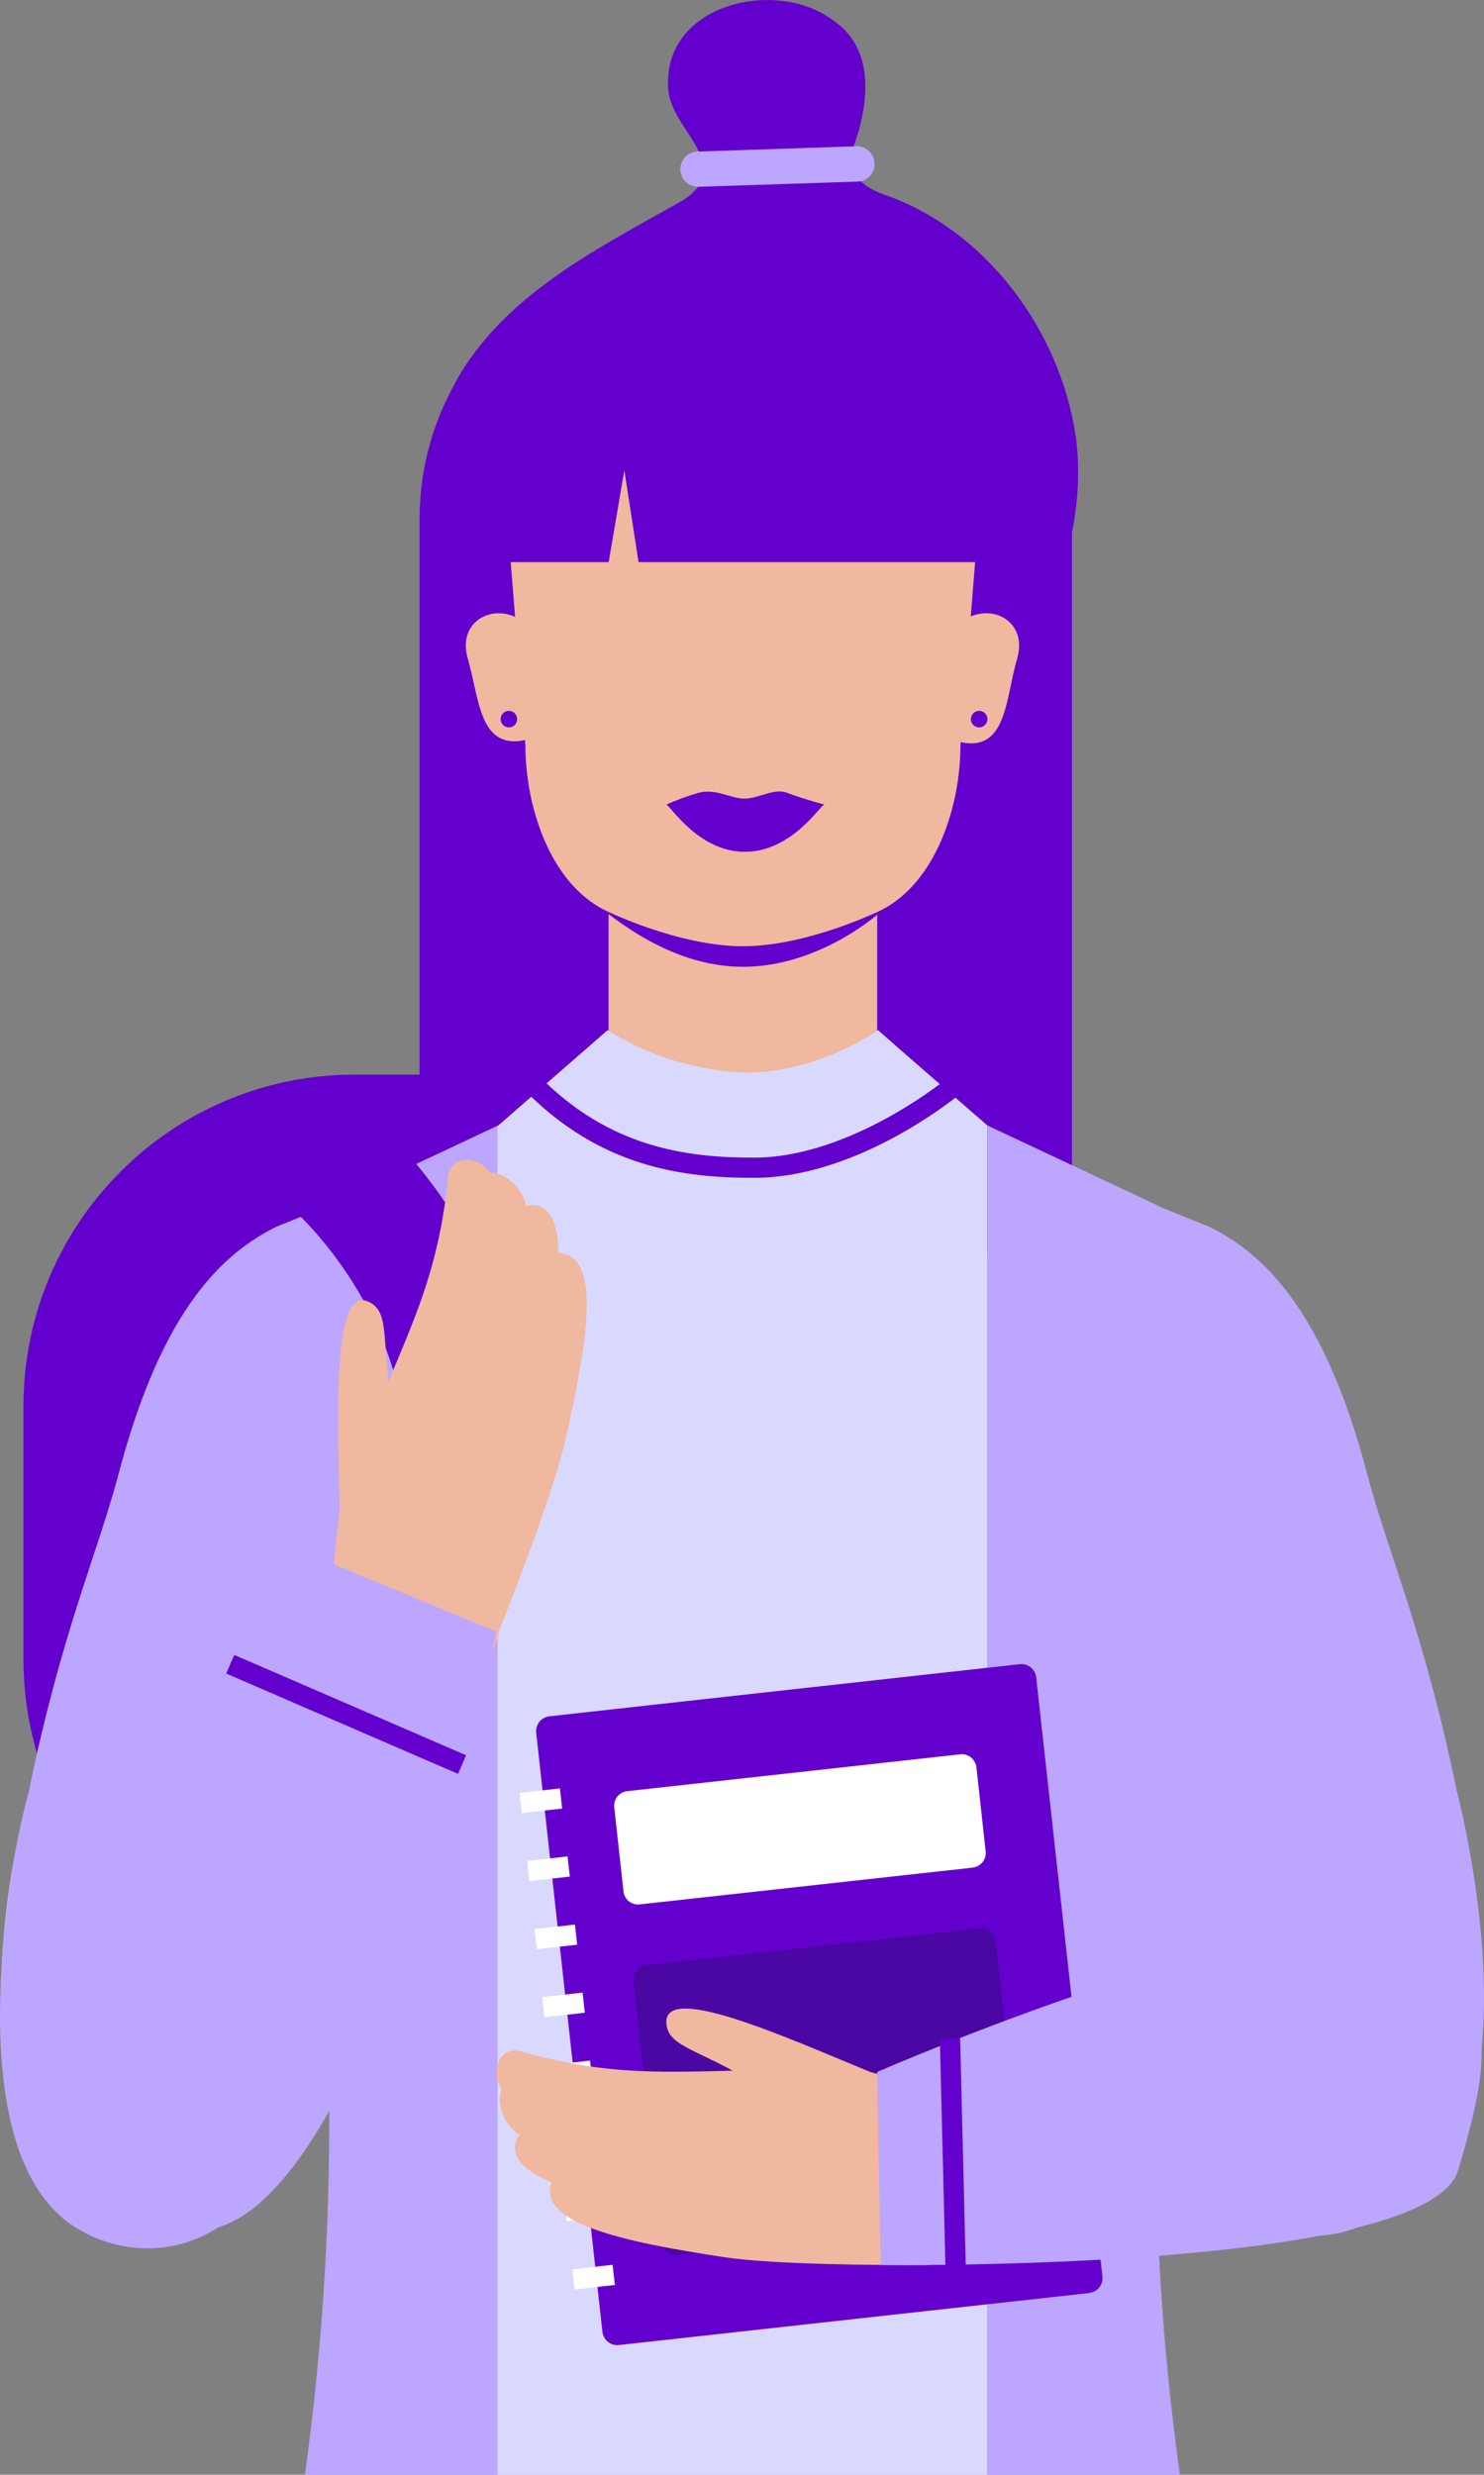
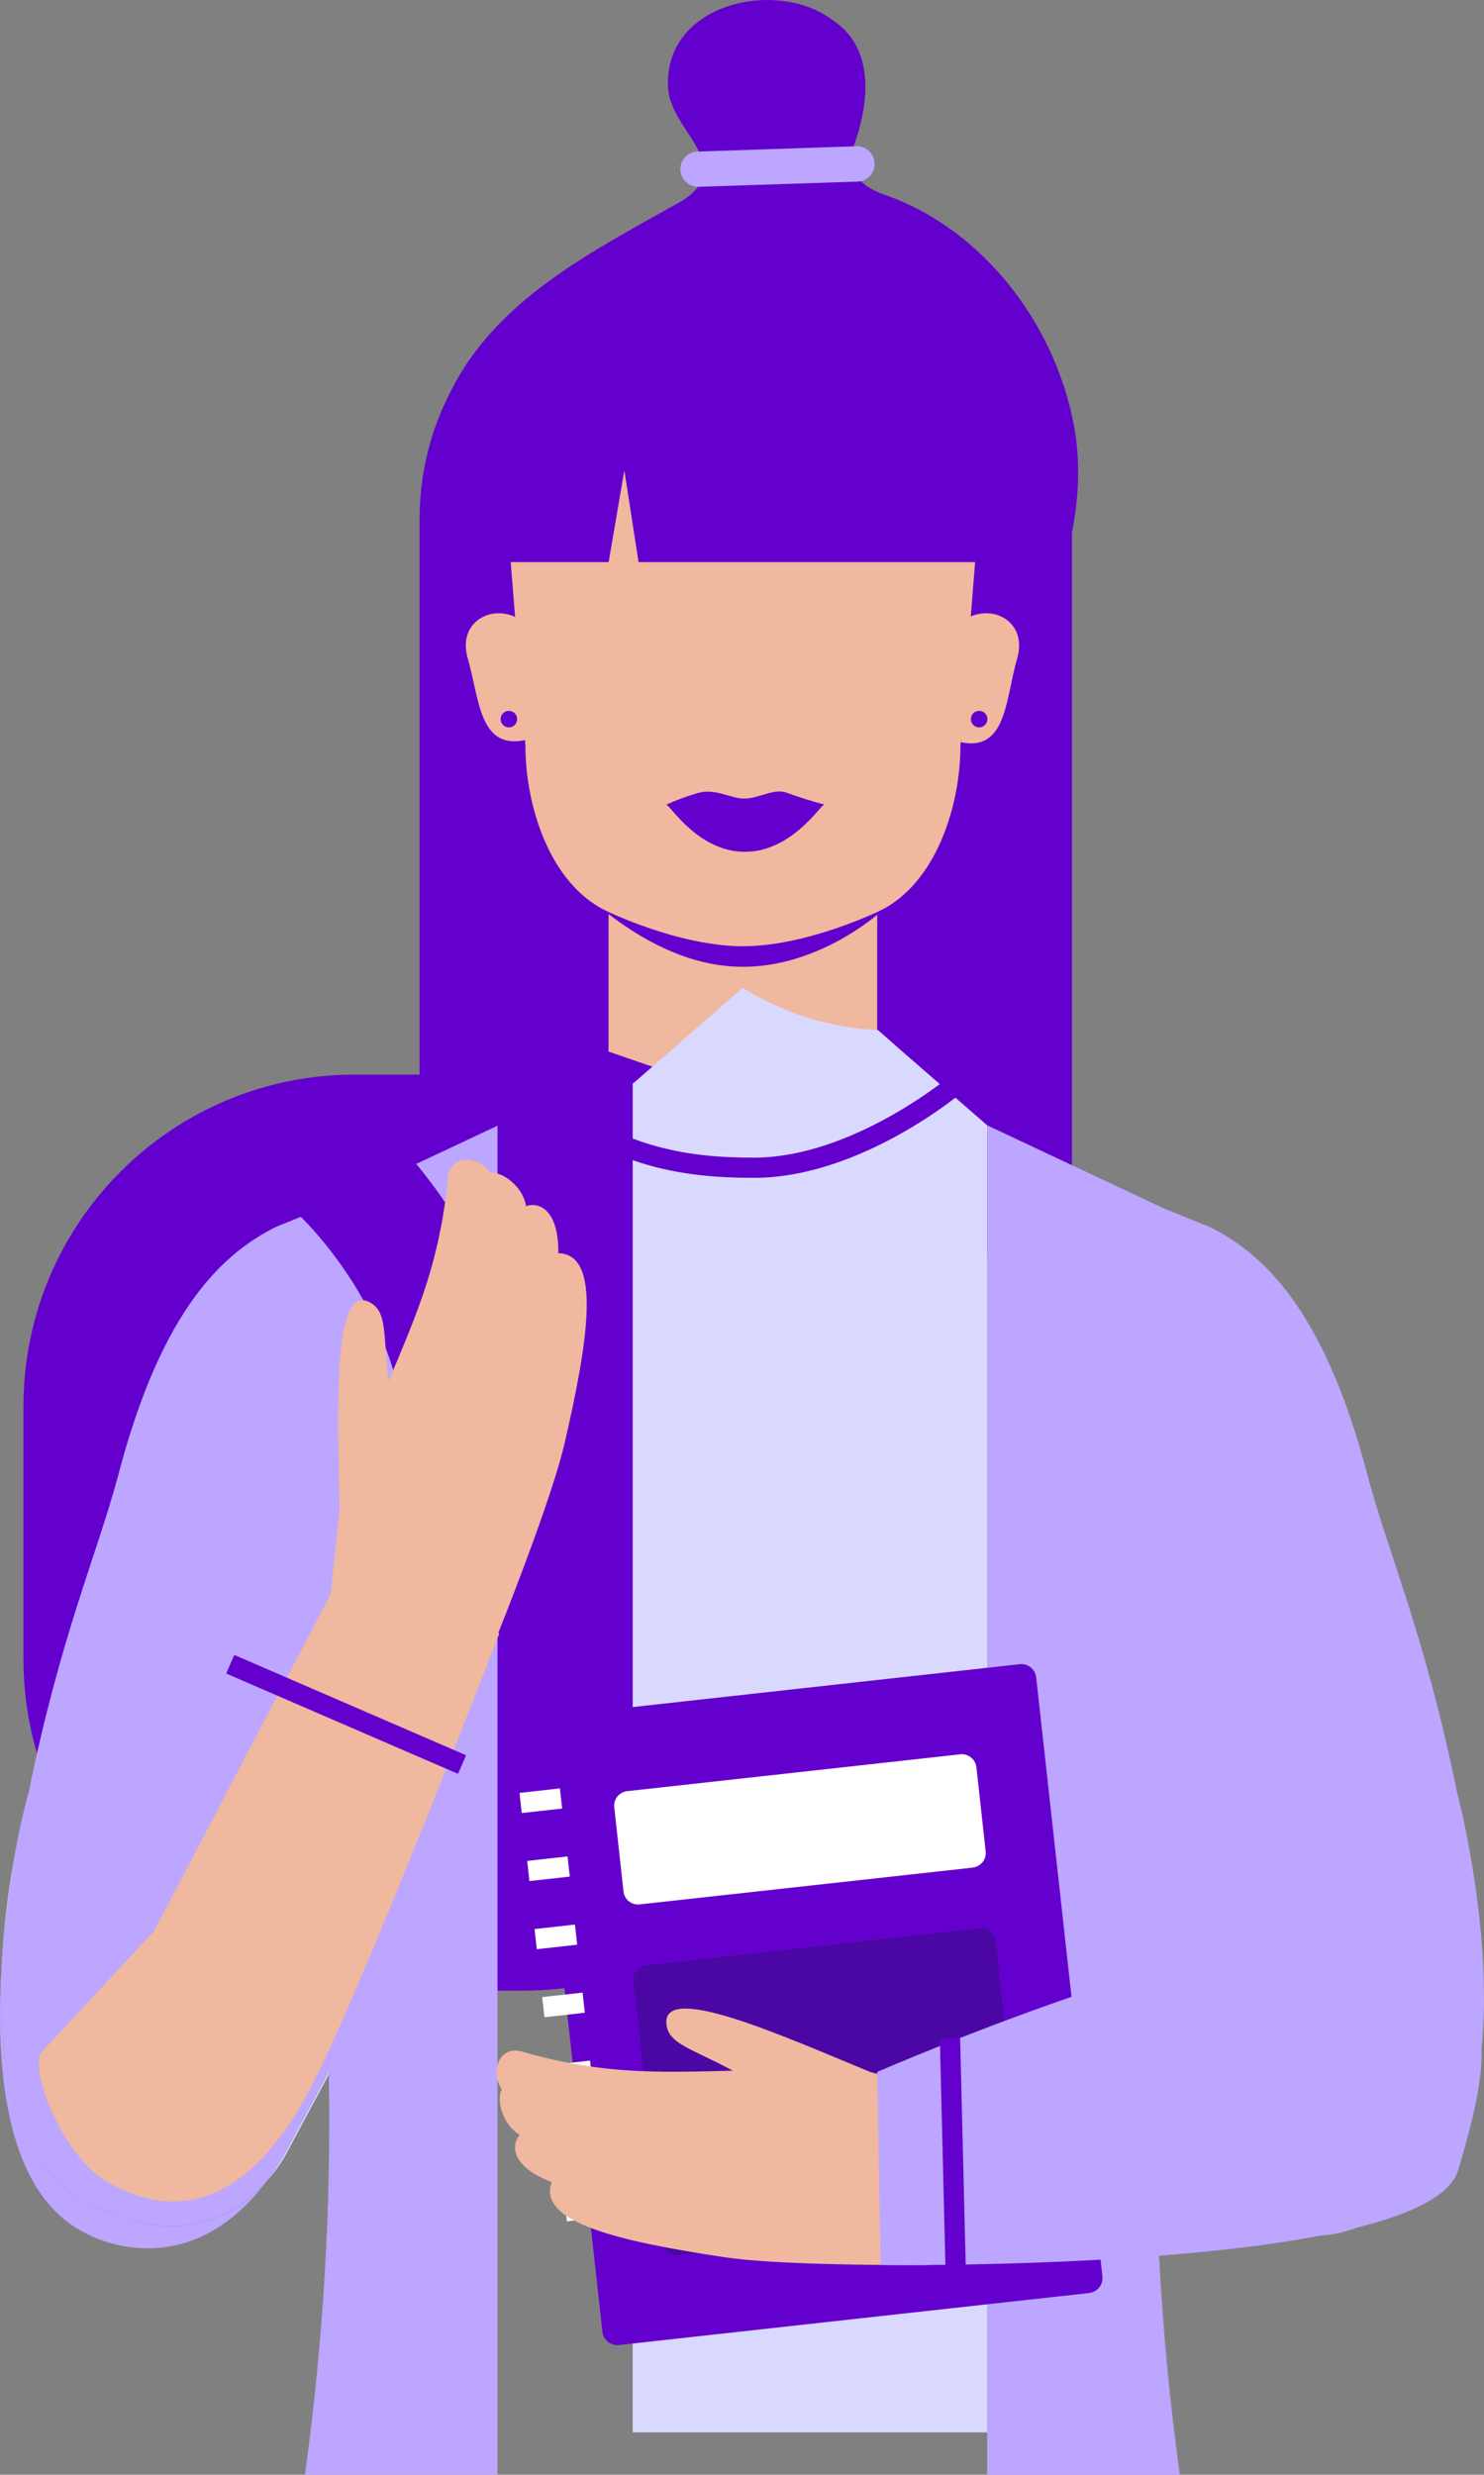
<svg xmlns="http://www.w3.org/2000/svg" id="Laag_1" data-name="Laag 1" viewBox="0 0 161.82 269.69">
  <rect x="0" y="0" width="161.82" height="269.69" fill="#808080" stroke="none" />
  <defs>
    <style>      .cls-1 {        fill: #d9d9ff;      }      .cls-2 {        fill: #bca6ff;      }      .cls-3 {        fill: #fff;      }      .cls-4 {        fill: #efb89f;      }      .cls-5 {        fill: #6400cd;      }      .cls-6 {        fill: #4b07a3;      }    </style>
  </defs>
  <g id="Group_177" data-name="Group 177">
    <path id="Path_468" data-name="Path 468" class="cls-4" d="M53.05,123.72s10.37-6.24,12.38-10.23,31.16-.13,31.16-.13c0,0,5.81,7.51,12.38,10.36,2.2.95-30.97,27.39-55.93,0" />
    <rect id="Rectangle_192" data-name="Rectangle 192" class="cls-5" x="45.75" y="56.77" width="71.14" height="80.24" />
    <path id="Path_469" data-name="Path 469" class="cls-5" d="M57.16,216.94h-18.59c-19.86-.06-35.95-16.15-36.01-36.01v-27.81c.06-19.86,16.15-35.95,36.01-36.01h18.59c19.86.06,35.95,16.15,36.01,36.01v27.81c-.06,19.86-16.15,35.95-36.01,36.01" />
    <path id="Path_470" data-name="Path 470" class="cls-5" d="M107.67,77.19c-6.53,9-17.07,10.08-27.36,11.74-24.16,3.89-42.28-24.7-31.25-46.1,5.04-10.35,15.88-15.6,25.37-20.98,6.14-3.99-1.81-7.78-1.59-12.75-.12-8.87,12.12-11.52,18.15-6.77,4.59,3.18,3.69,9.39,1.99,13.88-.81,2.65,1.09,4.12,3.32,4.96,11.17,3.8,19.27,14.81,20.99,26.3,1.43,10.08-2.88,21.4-9.48,29.56l-.14.17Z" />
    <path id="Path_471" data-name="Path 471" class="cls-4" d="M66.36,94.98h29.29v19.49l-14.68,5.16-14.61-5.03v-19.62Z" />
    <path id="Path_472" data-name="Path 472" class="cls-5" d="M96.59,98.88c-2.71,2.5-8.67,6.48-15.58,6.48s-12.6-4.08-15.58-6.48v-13.6h31.16v13.6Z" />
    <path id="Path_473" data-name="Path 473" class="cls-4" d="M54.34,44.54h53.33l-2.94,36.68c0,6.72-2.72,15.05-8.74,18.01,0,0-7.9,3.89-14.98,3.89s-14.98-3.89-14.98-3.89c-6.03-2.96-8.74-11.3-8.74-18.01l-2.94-36.68Z" />
    <path id="Path_474" data-name="Path 474" class="cls-4" d="M57.17,67.87c-2.89-2.42-7.43-.41-6.16,3.91s1.21,9.96,6.27,8.87l-.1-12.78Z" />
    <path id="Path_475" data-name="Path 475" class="cls-4" d="M104.75,67.87c2.89-2.42,7.43-.41,6.16,3.91s-1.11,10.19-6.16,9.1v-13.01Z" />
    <path id="Path_476" data-name="Path 476" class="cls-1" d="M.18,214.23c.31-4.55.88-9.08,1.71-13.57-.91,4.47-1.48,9.01-1.71,13.57" />
    <path id="Path_477" data-name="Path 477" class="cls-2" d="M93.55,19.79l-17.41.57c-1.06.01-1.94-.84-1.95-1.9-.01-1.03.79-1.89,1.82-1.94l17.41-.58c1.06-.01,1.94.84,1.95,1.91.01,1.03-.79,1.89-1.82,1.94" />
    <path id="Path_478" data-name="Path 478" class="cls-5" d="M89.89,87.68c-1.41-.37-2.79-.81-4.16-1.31-1.31-.47-2.92.6-4.46.66s-3.22-1.18-5.17-.61c-1.18.34-2.33.77-3.45,1.27.41.03,3.46,5.14,8.57,5.14s8.25-5.09,8.65-5.14" />
    <path id="Path_479" data-name="Path 479" class="cls-5" d="M54.59,78.37c0-.5.4-.9.9-.9.5,0,.9.4.9.9s-.4.9-.9.9-.9-.4-.9-.9h0" />
    <path id="Path_480" data-name="Path 480" class="cls-5" d="M105.87,78.37c0-.5.4-.9.9-.9.5,0,.9.4.9.9,0,.5-.4.9-.9.9s-.9-.4-.9-.9h0" />
    <path id="Path_481" data-name="Path 481" class="cls-5" d="M54.03,61.26h12.34l1.71-10.01,1.55,10.01h38.31v-28.62h-42.51l-13.14,13.14,1.74,15.48Z" />
-     <path id="Path_482" data-name="Path 482" class="cls-1" d="M107.67,269.69V122.64l-.04-.02-9.32-8.1-2.57-2.26s-6.59,4.77-14.75,4.62c-5.23-.24-10.31-1.83-14.74-4.61l-11.89,10.36-.12.06v147.01h53.42Z" />
+     <path id="Path_482" data-name="Path 482" class="cls-1" d="M107.67,269.69V122.64l-.04-.02-9.32-8.1-2.57-2.26c-5.23-.24-10.31-1.83-14.74-4.61l-11.89,10.36-.12.06v147.01h53.42Z" />
    <path id="Path_483" data-name="Path 483" class="cls-2" d="M128.62,269.69h.05c-2.01-14.5-2.88-29.13-2.59-43.76l-.03-.06c-.29,14.65.57,29.3,2.58,43.82" />
    <path id="Path_484" data-name="Path 484" class="cls-2" d="M128.62,269.69c-2.01-14.52-2.87-29.17-2.57-43.82l.03.06v-.14l4.95,9.23c9.32,15.52,21.37,5.23,21.37,5.23,2.99-1.54,5.34-4.07,6.67-7.15,6.31-13.48-.22-37.93-.22-37.93-3.45-16.88-7.33-25.5-9.71-34.31-4.83-18.57-11.71-24.39-17.25-27.16l-4.89-1.97-19.33-9.08v147.05h20.95Z" />
    <path id="Path_485" data-name="Path 485" class="cls-2" d="M35.97,225.87l-.12.22c.27,14.58-.6,29.16-2.6,43.6h.14c2.01-14.52,2.87-29.17,2.58-43.82" />
    <path id="Path_486" data-name="Path 486" class="cls-2" d="M33.39,269.69h20.86V122.68l-19.24,9.04-4.89,1.97c-5.54,2.78-12.42,8.59-17.25,27.16-2.38,8.81-6.26,17.43-9.71,34.31,0,0-.61,2.14-1.28,5.49-.83,4.48-1.4,9.01-1.71,13.56-.38,8.93.87,18.8,6.94,24.37,0,0,12.83,9.55,21.93-.84.66-.88,1.28-1.79,1.85-2.74l4.95-9.23c0,.1,0,.2,0,.3l.12-.22c.29,14.65-.57,29.3-2.58,43.82" />
    <path id="Path_487" data-name="Path 487" class="cls-5" d="M57.11,168.64l-13.07-2.07c3.49-21.99-12.51-35.23-13.2-35.78l8.25-10.35c.93.74,22.74,18.42,18.02,48.2" />
    <path id="Path_488" data-name="Path 488" class="cls-1" d="M30.9,235.01c-.57.95-1.18,1.86-1.85,2.74.73-.83,1.39-1.72,1.97-2.66l4.83-9.01c0-.1,0-.2,0-.3l-4.95,9.23Z" />
    <path id="Path_489" data-name="Path 489" class="cls-2" d="M7.12,238.59c-6.07-5.57-7.32-15.44-6.94-24.37-.74,11.58.51,24.9,9.18,29.16,0,0,10.68,6.25,19.69-5.63-9.1,10.38-21.93.84-21.93.84" />
    <path id="Path_490" data-name="Path 490" class="cls-4" d="M11.37,237.59c-3.73-2.25-7.84-10.24-7.03-13.76l12.46-13.39,19.25-36.72.98-9.19c-.15-9.91-.97-25.34,3.49-22.49,1.7,1.08,1.26,3.52,1.86,8.46,1.46-3.48,3.14-7.35,4.26-11.01,1.13-3.63,1.87-7.38,2.2-11.17.29-2.64,3.42-2.36,4.62-.51,1.44-.15,3.64,1.65,3.9,3.64,1.56-.54,3.58.58,3.52,5.12,4.77.1,3.23,9.63.73,20.54-1.21,5.3-5.36,16.03-7.28,20.86l.12.04s-14.38,37.18-19.9,48.17c-6.45,13.29-14.62,16.57-23.19,11.41" />
-     <path id="Path_491" data-name="Path 491" class="cls-2" d="M35.16,169.97l18.98,7.85s-13.52,60.16-30.44,64.94c-15.45,4.36-22.79-9.42-23.57-21.83-.78-12.41,35.03-50.96,35.03-50.96" />
    <rect id="Rectangle_193" data-name="Rectangle 193" class="cls-5" x="36.65" y="173.05" width="2.21" height="27.54" transform="translate(-148.71 147.32) rotate(-66.61)" />
    <path id="Path_492" data-name="Path 492" class="cls-1" d="M131.03,235.01l-4.95-9.23v.14l4.92,9.17c9.32,15.52,21.41,5.15,21.41,5.15,0,0-12.05,10.29-21.37-5.23" />
    <path id="Path_493" data-name="Path 493" class="cls-1" d="M152.4,240.24c2.99-1.54,5.34-4.06,6.67-7.15-1.32,3.09-3.68,5.61-6.67,7.15" />
    <path id="Path_494" data-name="Path 494" class="cls-5" d="M118.77,249.89l-51.28,5.67c-.9.1-1.7-.55-1.8-1.45l-7.22-65.27c-.1-.9.55-1.7,1.44-1.8l51.28-5.68c.9-.1,1.7.55,1.8,1.45l7.22,65.27c.1.9-.55,1.7-1.44,1.8" />
    <path id="Path_495" data-name="Path 495" class="cls-6" d="M110.3,241.73l-36.32,4.02c-.88.1-1.67-.54-1.76-1.41l-3.14-28.42c-.1-.88.54-1.67,1.41-1.76l36.32-4.02c.88-.09,1.66.54,1.76,1.41l3.14,28.42c.1.88-.54,1.67-1.41,1.76" />
    <path id="Path_496" data-name="Path 496" class="cls-3" d="M106.07,203.53l-36.32,4.01c-.88.1-1.67-.54-1.76-1.41l-1.01-9.17c-.1-.88.54-1.67,1.41-1.76l36.32-4.02c.88-.09,1.66.54,1.76,1.41l1.01,9.17c.1.88-.54,1.67-1.41,1.76" />
    <rect id="Rectangle_194" data-name="Rectangle 194" class="cls-3" x="56.77" y="195.13" width="4.43" height="2.21" transform="translate(-21.32 7.72) rotate(-6.34)" />
    <rect id="Rectangle_195" data-name="Rectangle 195" class="cls-3" x="57.6" y="202.55" width="4.43" height="2.21" transform="translate(-22.13 7.85) rotate(-6.34)" />
    <rect id="Rectangle_196" data-name="Rectangle 196" class="cls-3" x="58.41" y="209.97" width="4.43" height="2.21" transform="translate(-22.95 7.99) rotate(-6.34)" />
    <rect id="Rectangle_197" data-name="Rectangle 197" class="cls-3" x="59.24" y="217.38" width="4.43" height="2.21" transform="translate(-23.76 8.13) rotate(-6.34)" />
    <rect id="Rectangle_198" data-name="Rectangle 198" class="cls-3" x="60.06" y="224.8" width="4.43" height="2.21" transform="translate(-24.58 8.26) rotate(-6.34)" />
    <rect id="Rectangle_199" data-name="Rectangle 199" class="cls-3" x="60.88" y="232.22" width="4.43" height="2.21" transform="translate(-25.39 8.4) rotate(-6.34)" />
    <rect id="Rectangle_200" data-name="Rectangle 200" class="cls-3" x="61.7" y="239.63" width="4.43" height="2.21" transform="translate(-26.21 8.53) rotate(-6.34)" />
-     <rect id="Rectangle_201" data-name="Rectangle 201" class="cls-3" x="62.52" y="247.05" width="4.43" height="2.21" transform="translate(-27.02 8.67) rotate(-6.34)" />
    <path id="Path_497" data-name="Path 497" class="cls-4" d="M152.63,225.88c-.85-4.27,5.07-11.04,1.49-11.57l-9.07,9.45-41.21,4.5-8.92-2.45c-9.17-3.76-23.23-10.16-22.21-4.97.39,1.97,2.82,2.45,7.19,4.82-3.77.09-7.99.23-11.81-.06-3.8-.27-7.55-.96-11.2-2.03-2.56-.69-3.44,2.32-2.17,4.12-.67,1.29.21,3.99,1.96,4.96-1.07,1.26-.76,3.55,3.48,5.15-1.65,4.48,7.79,6.52,18.85,8.19,5.38.81,16.88.87,22.08.85,0,0,30.7-3.08,42.89-4.76,14.32-1.98,11.45-2.04,8.64-16.19" />
    <path id="Path_498" data-name="Path 498" class="cls-2" d="M95.65,225.8l.38,21.03s59.63.8,62.97-10.32c4.73-15.73,3.35-19.43-7.91-24.7s-55.44,13.99-55.44,13.99" />
    <rect id="Rectangle_202" data-name="Rectangle 202" class="cls-5" x="102.79" y="222.16" width="2.21" height="25.61" transform="translate(-5.74 2.62) rotate(-1.41)" />
    <path id="Path_499" data-name="Path 499" class="cls-5" d="M82.2,128.36h0c-7.73,0-16.75-1.14-25.05-9.61l1.58-1.54c7.73,7.89,16.2,8.95,23.47,8.95h0c10.72,0,21.26-8.78,21.36-8.86l1.47,1.64c-.1.1-11.12,9.42-22.82,9.42" />
  </g>
</svg>